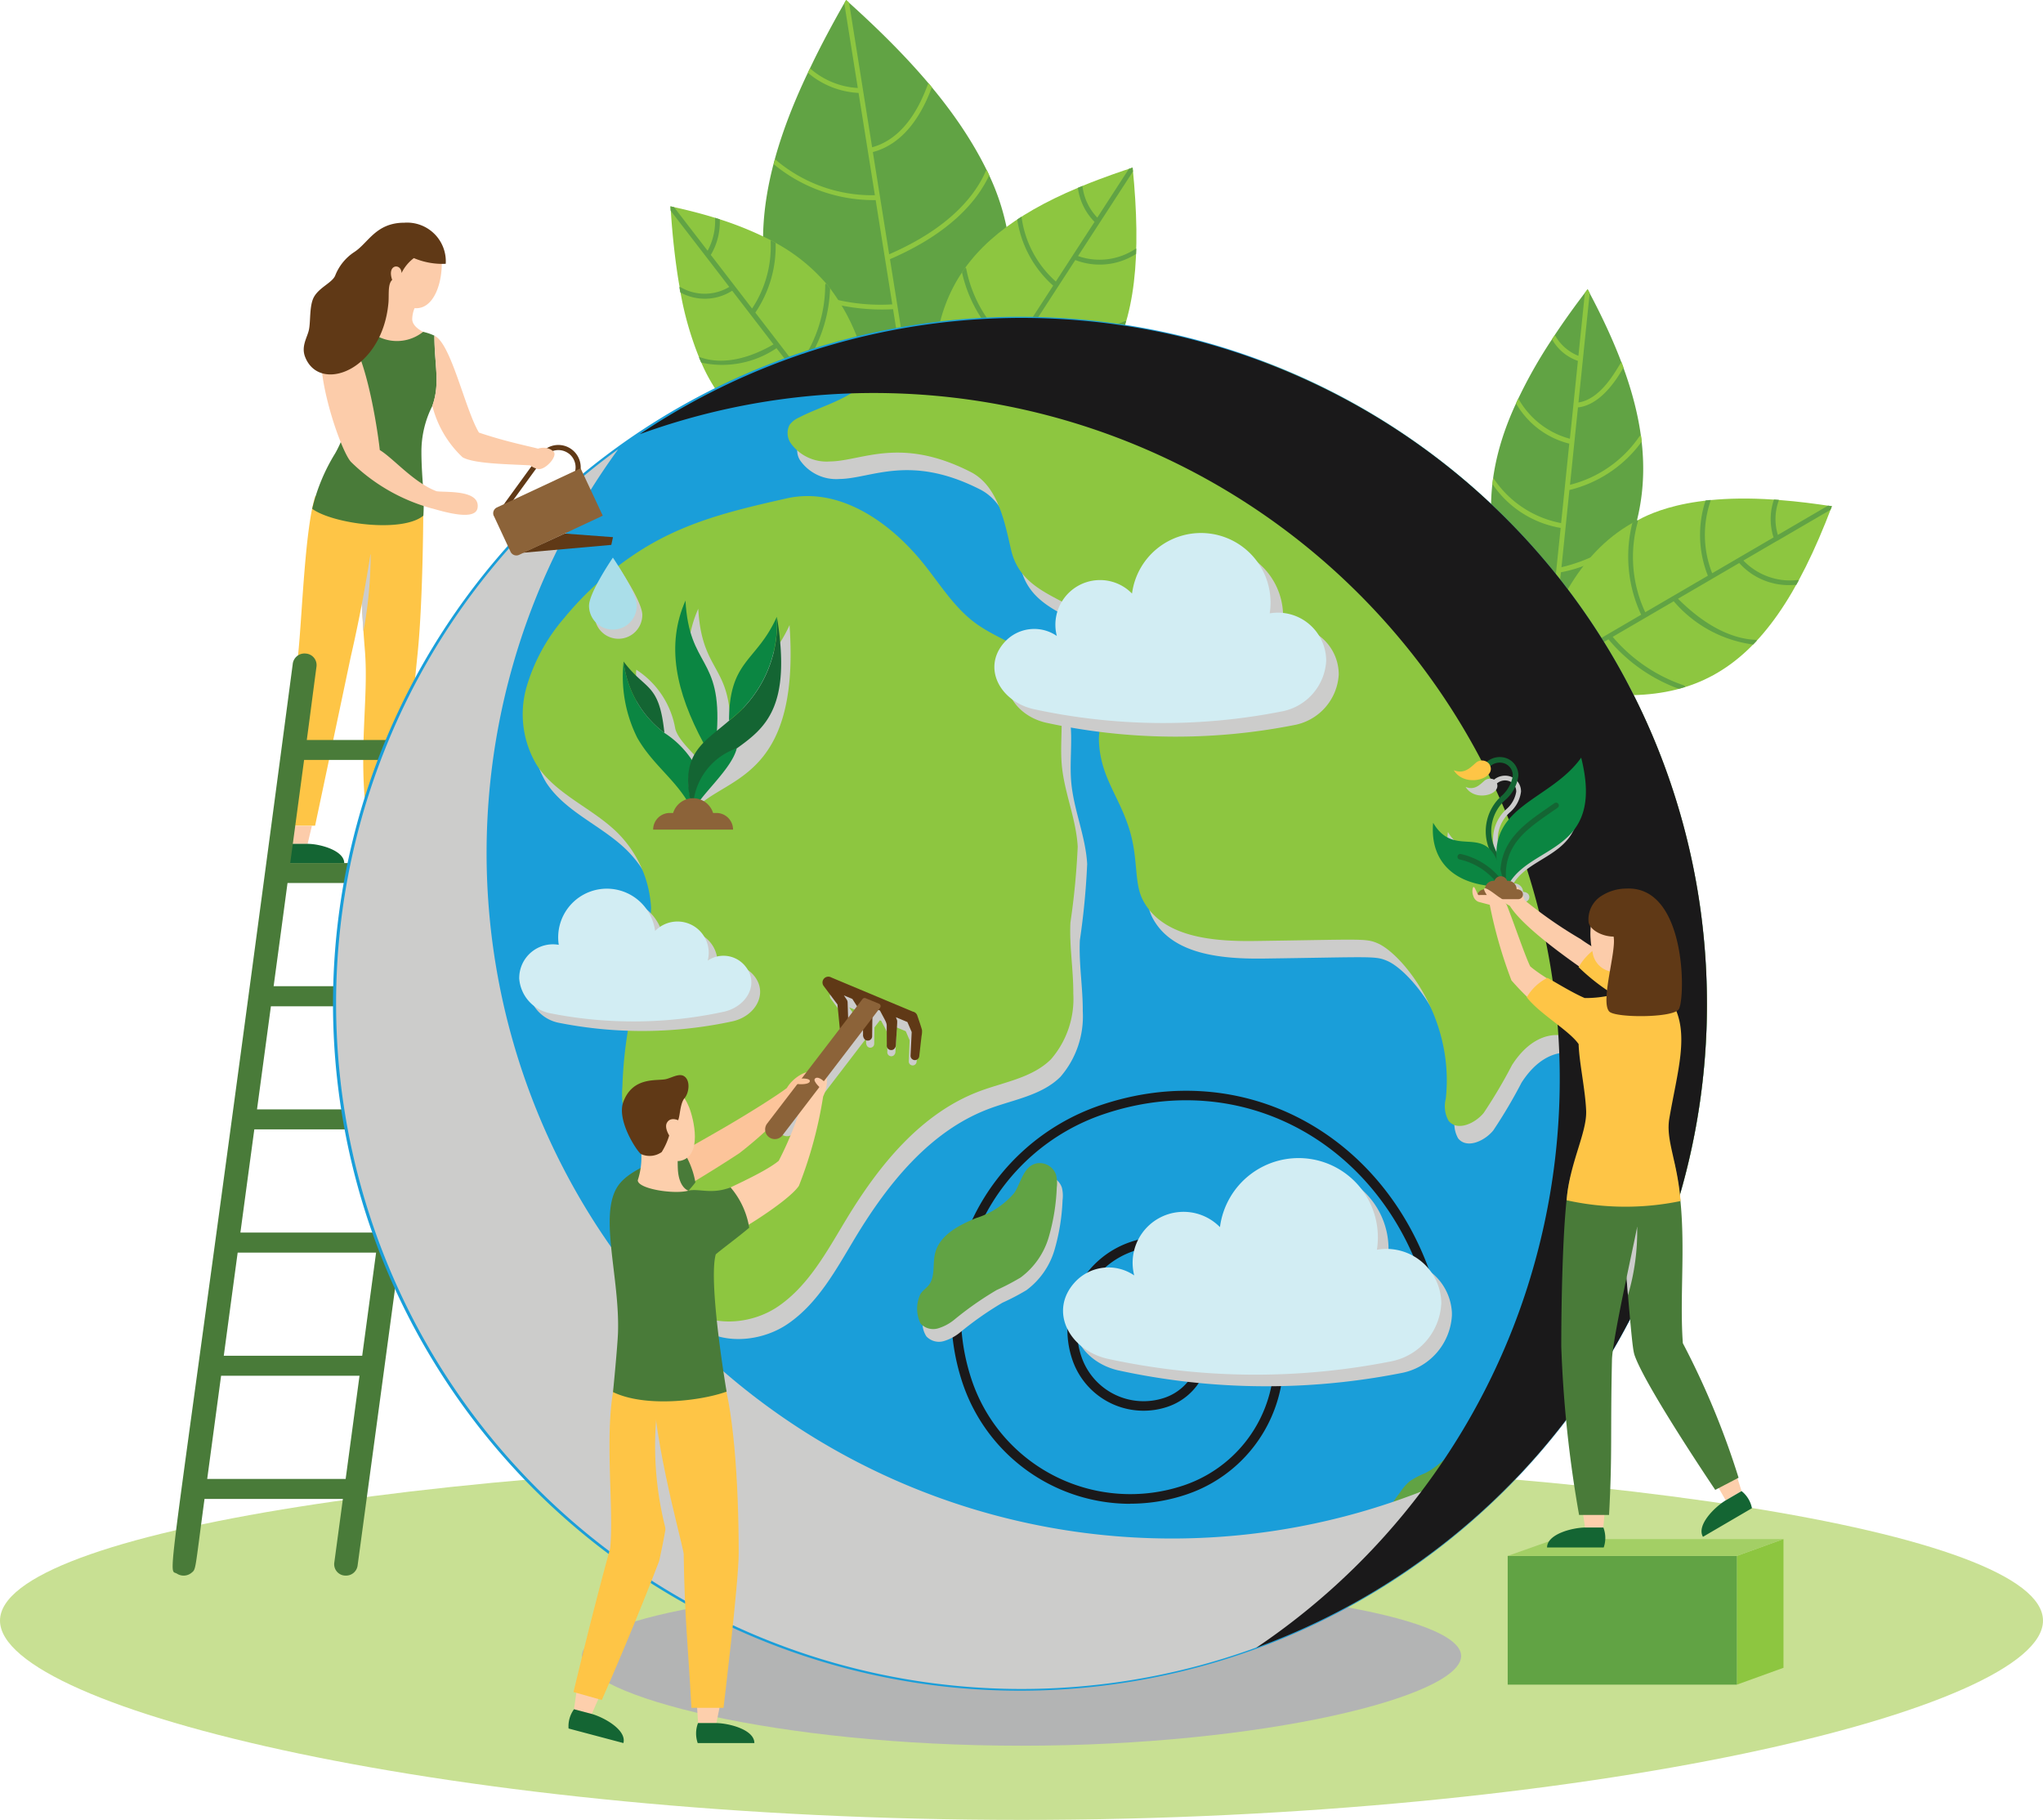
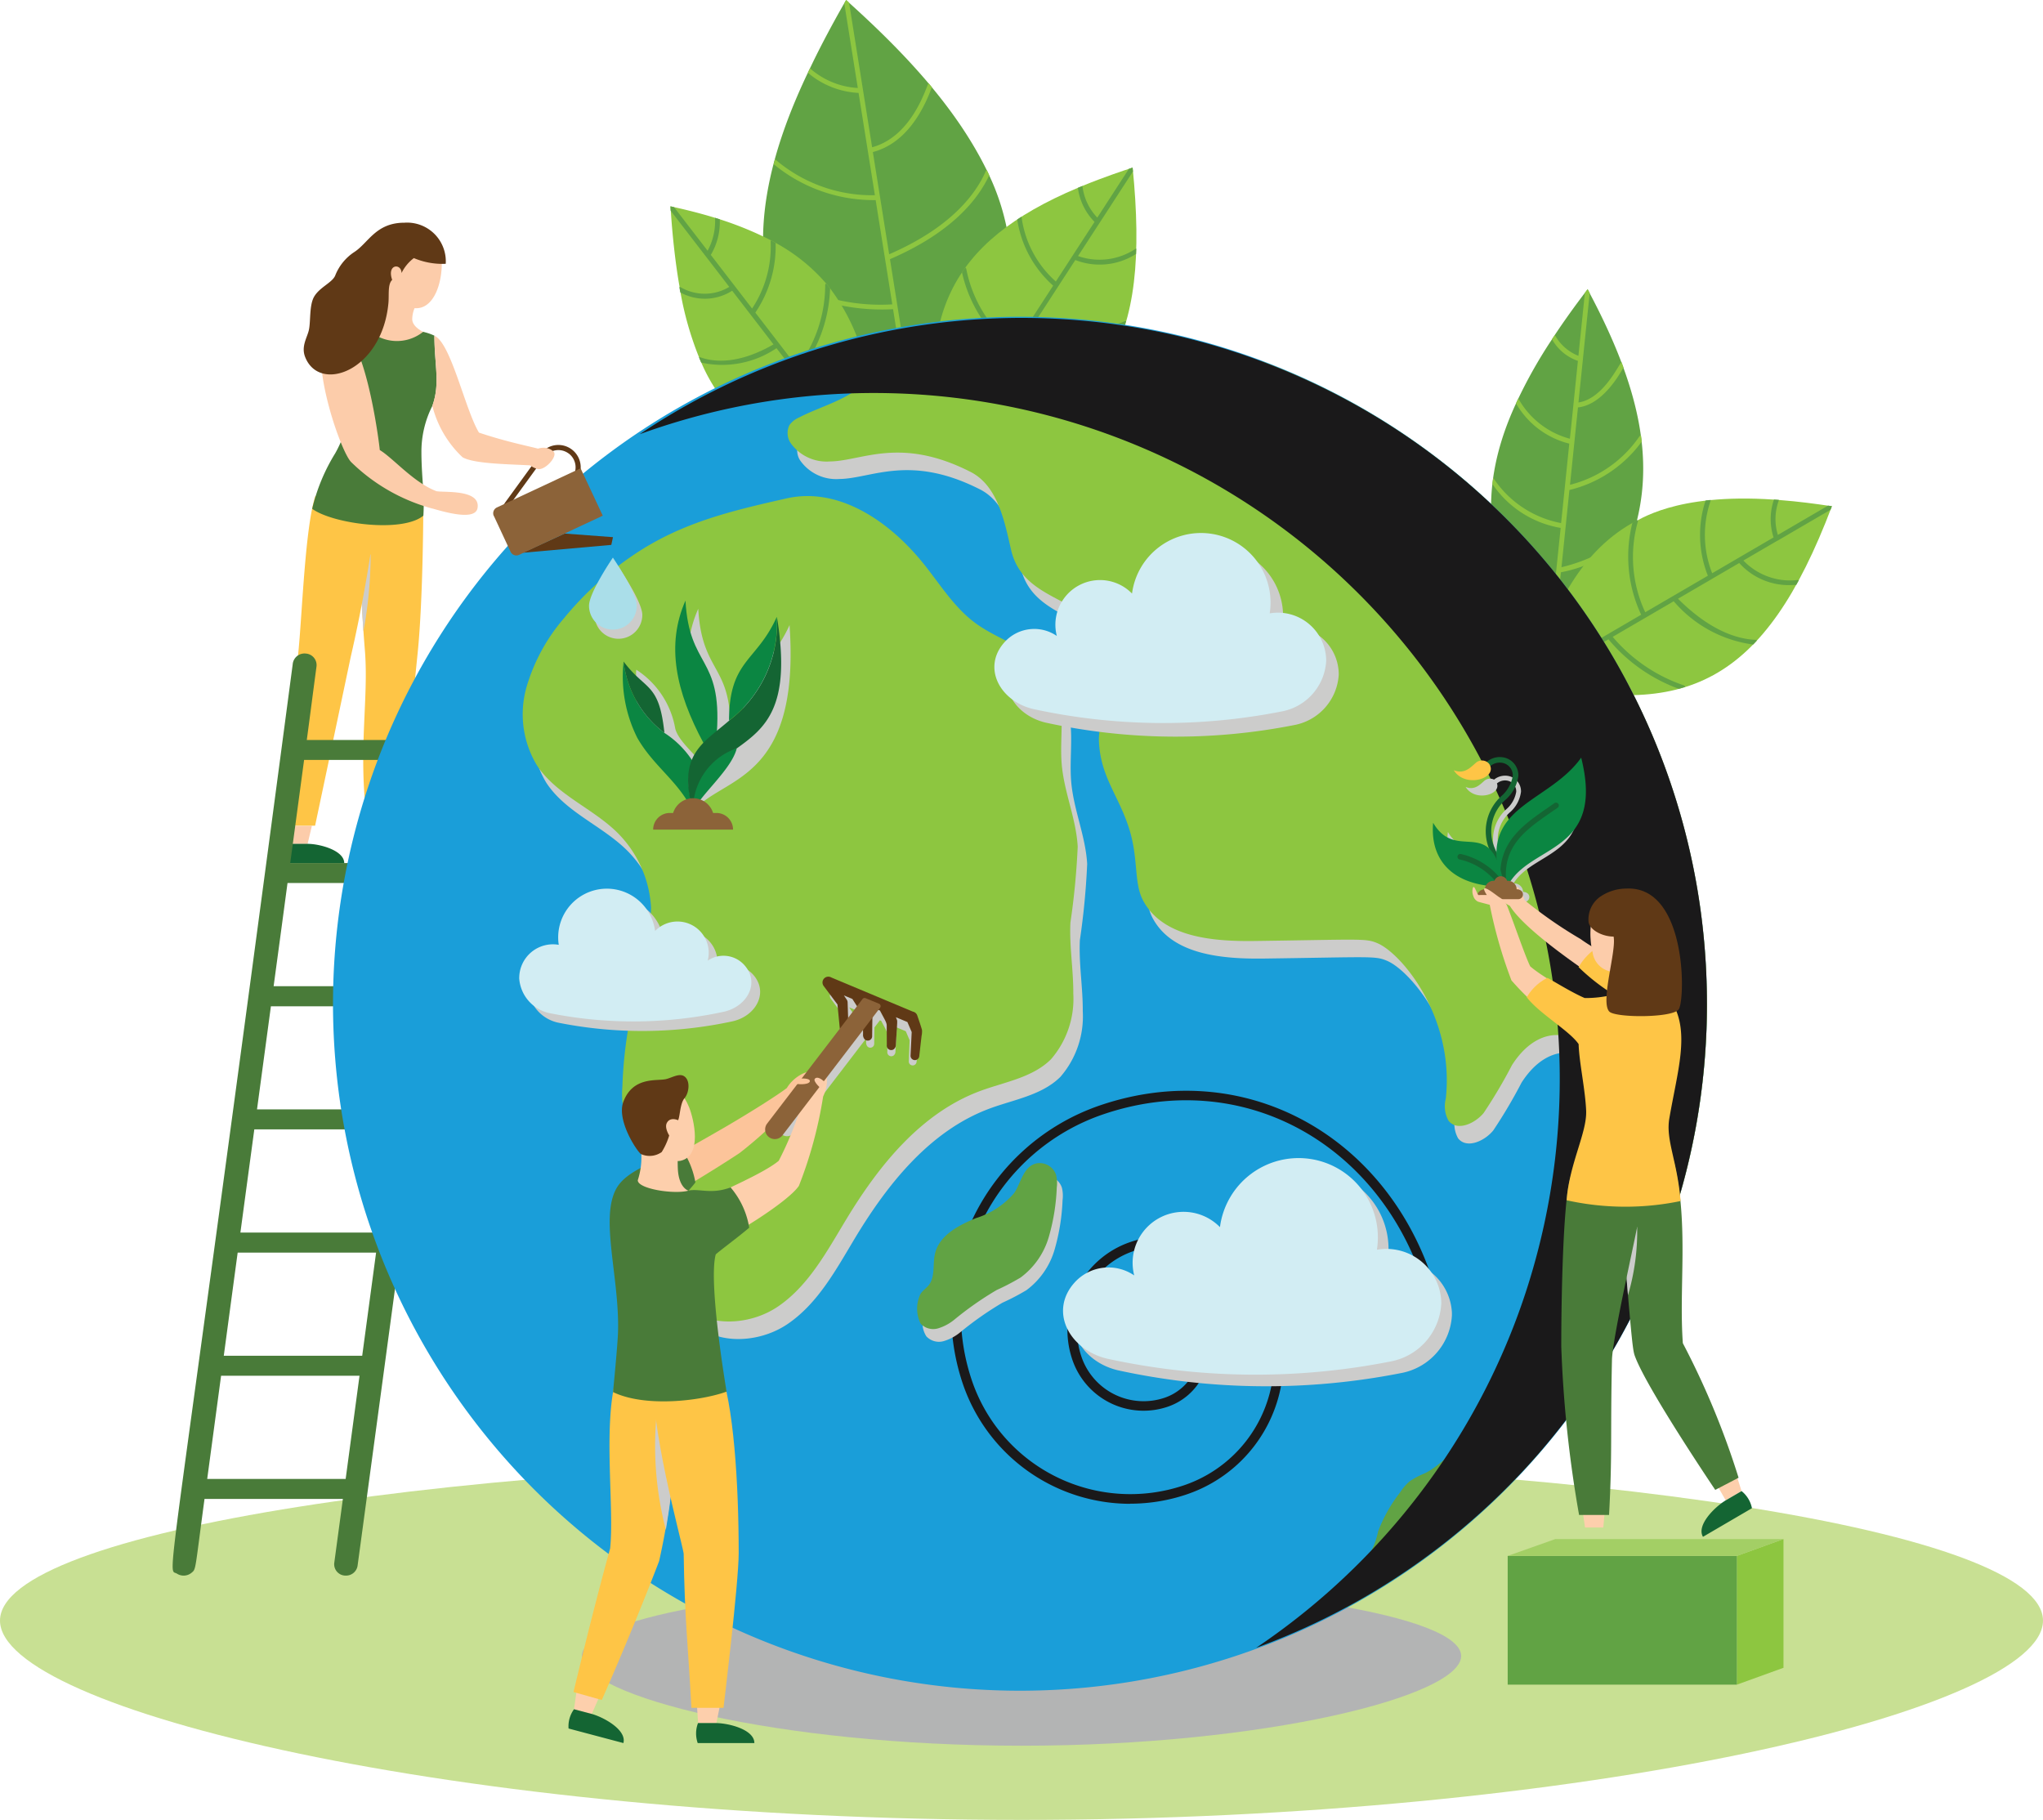
<svg xmlns="http://www.w3.org/2000/svg" id="Group_2295" data-name="Group 2295" width="122.742" height="109.332" viewBox="0 0 122.742 109.332">
  <defs>
    <clipPath id="clip-path">
      <rect id="Rectangle_1773" data-name="Rectangle 1773" width="122.742" height="109.332" fill="none" />
    </clipPath>
    <clipPath id="clip-path-2">
      <rect id="Rectangle_1772" data-name="Rectangle 1772" width="122.742" height="109.331" transform="translate(0 0.001)" fill="none" />
    </clipPath>
    <clipPath id="clip-path-3">
      <rect id="Rectangle_1742" data-name="Rectangle 1742" width="52.827" height="9.746" transform="translate(34.958 95.13)" fill="none" />
    </clipPath>
    <clipPath id="clip-path-5">
      <rect id="Rectangle_1744" data-name="Rectangle 1744" width="0.571" height="4.633" transform="translate(21.703 33.307)" fill="none" />
    </clipPath>
    <clipPath id="clip-path-6">
      <rect id="Rectangle_1743" data-name="Rectangle 1743" width="0.572" height="4.632" transform="translate(21.703 33.308)" fill="none" />
    </clipPath>
    <clipPath id="clip-path-7">
      <rect id="Rectangle_1746" data-name="Rectangle 1746" width="28.854" height="24.815" transform="translate(57.146 65.528)" fill="none" />
    </clipPath>
    <clipPath id="clip-path-8">
      <rect id="Rectangle_1745" data-name="Rectangle 1745" width="28.854" height="24.814" transform="translate(57.146 65.529)" fill="none" />
    </clipPath>
    <clipPath id="clip-path-9">
      <rect id="Rectangle_1748" data-name="Rectangle 1748" width="70.567" height="57.884" transform="translate(31.985 22.723)" fill="none" />
    </clipPath>
    <clipPath id="clip-path-10">
      <rect id="Rectangle_1747" data-name="Rectangle 1747" width="70.567" height="57.883" transform="translate(31.985 22.724)" fill="none" />
    </clipPath>
    <clipPath id="clip-path-11">
      <rect id="Rectangle_1750" data-name="Rectangle 1750" width="22.728" height="12.976" transform="translate(64.502 70.312)" fill="none" />
    </clipPath>
    <clipPath id="clip-path-12">
      <rect id="Rectangle_1749" data-name="Rectangle 1749" width="22.727" height="12.976" transform="translate(64.503 70.312)" fill="none" />
    </clipPath>
    <clipPath id="clip-path-13">
      <rect id="Rectangle_1752" data-name="Rectangle 1752" width="13.949" height="7.964" transform="translate(31.719 53.975)" fill="none" />
    </clipPath>
    <clipPath id="clip-path-14">
      <rect id="Rectangle_1751" data-name="Rectangle 1751" width="13.948" height="7.963" transform="translate(31.719 53.976)" fill="none" />
    </clipPath>
    <clipPath id="clip-path-15">
      <rect id="Rectangle_1754" data-name="Rectangle 1754" width="19.935" height="11.382" transform="translate(60.496 32.878)" fill="none" />
    </clipPath>
    <clipPath id="clip-path-16">
      <rect id="Rectangle_1753" data-name="Rectangle 1753" width="19.935" height="11.381" transform="translate(60.496 32.879)" fill="none" />
    </clipPath>
    <clipPath id="clip-path-17">
      <rect id="Rectangle_1756" data-name="Rectangle 1756" width="74.479" height="74.481" transform="translate(20.191 26.989)" fill="none" />
    </clipPath>
    <clipPath id="clip-path-18">
-       <rect id="Rectangle_1755" data-name="Rectangle 1755" width="74.479" height="74.48" transform="translate(20.191 26.99)" fill="none" />
-     </clipPath>
+       </clipPath>
    <clipPath id="clip-path-19">
      <rect id="Rectangle_1758" data-name="Rectangle 1758" width="64.122" height="79.884" transform="translate(38.43 19.109)" fill="none" />
    </clipPath>
    <clipPath id="clip-path-21">
      <rect id="Rectangle_1760" data-name="Rectangle 1760" width="9.286" height="12.196" transform="translate(38.214 36.57)" fill="none" />
    </clipPath>
    <clipPath id="clip-path-22">
      <rect id="Rectangle_1759" data-name="Rectangle 1759" width="9.285" height="12.196" transform="translate(38.214 36.57)" fill="none" />
    </clipPath>
    <clipPath id="clip-path-23">
      <rect id="Rectangle_1763" data-name="Rectangle 1763" width="2.868" height="4.326" transform="translate(35.722 34.049)" fill="none" />
    </clipPath>
    <clipPath id="clip-path-24">
      <rect id="Rectangle_1762" data-name="Rectangle 1762" width="2.867" height="4.325" transform="translate(35.723 34.05)" fill="none" />
    </clipPath>
    <clipPath id="clip-path-25">
      <rect id="Rectangle_1765" data-name="Rectangle 1765" width="7.885" height="7.577" transform="translate(86.974 46.598)" fill="none" />
    </clipPath>
    <clipPath id="clip-path-26">
      <rect id="Rectangle_1764" data-name="Rectangle 1764" width="7.885" height="7.575" transform="translate(86.974 46.6)" fill="none" />
    </clipPath>
    <clipPath id="clip-path-27">
      <rect id="Rectangle_1767" data-name="Rectangle 1767" width="0.753" height="4.117" transform="translate(97.609 73.695)" fill="none" />
    </clipPath>
    <clipPath id="clip-path-29">
      <rect id="Rectangle_1769" data-name="Rectangle 1769" width="8.453" height="8.749" transform="translate(46.764 59.51)" fill="none" />
    </clipPath>
    <clipPath id="clip-path-31">
      <rect id="Rectangle_1771" data-name="Rectangle 1771" width="1.854" height="9.963" transform="translate(39.359 81.941)" fill="none" />
    </clipPath>
    <clipPath id="clip-path-32">
      <rect id="Rectangle_1770" data-name="Rectangle 1770" width="1.853" height="9.96" transform="translate(39.359 81.943)" fill="none" />
    </clipPath>
  </defs>
  <g id="Group_2294" data-name="Group 2294" clip-path="url(#clip-path)">
    <g id="Group_2293" data-name="Group 2293">
      <g id="Group_2292" data-name="Group 2292" clip-path="url(#clip-path-2)">
        <path id="Path_10372" data-name="Path 10372" d="M122.742,97.36c0,5.345-27.477,11.972-61.371,11.972S0,102.705,0,97.36s27.477-9.678,61.371-9.678,61.371,4.333,61.371,9.678" fill="#c8e093" />
        <path id="Path_10373" data-name="Path 10373" d="M60.741,17.413c-.243,3.645-1.938,7.1-3.9,10.163q-.564.885-1.178,1.768c-.041.057-.081.113-.12.17l-.167-.124c-9.757-7.289-12.111-14.223-6.658-25.4.6-1.259,1.341-2.635,2-3.788.039-.067.077-.134.115-.2l.171.155c3.289,2.972,6.543,6.371,8.424,10.37a13.966,13.966,0,0,1,1.307,6.888" fill="#61a344" />
        <path id="Path_10374" data-name="Path 10374" d="M60.617,17.468a13.708,13.708,0,0,1-6.174,4.212l-.974-6.109c3.715-1.6,5.295-3.6,5.965-5.046,0,0-.015-.033-.037-.078-.034-.073-.086-.18-.107-.225a.148.148,0,0,0-.07.072c-.614,1.4-2.12,3.384-5.8,4.982-.759-4.767-.335-2.1-.979-6.141,1.929-.508,2.99-2.372,3.546-3.9l-.023-.028L55.789,5c-.119.105-.924,3.176-3.392,3.847-.655-4.106-.35-2.2-1.386-8.692L50.84,0c-.039.067-.077.134-.116.2l.812,5.086a4.745,4.745,0,0,1-2.871-1.18q-.041.081-.078.162c-.017.034-.033.07-.049.105a5.086,5.086,0,0,0,3.044,1.209c.342,2.139.644,4.032.981,6.146a8.935,8.935,0,0,1-6-2.163s-.01.036-.024.084l-.057.213a9.428,9.428,0,0,0,6.127,2.159c.682,4.273.45,2.817,1,6.264a11.634,11.634,0,0,1-7.57-2.215.145.145,0,0,0-.105-.031c.011.159.039.353.039.353.018.018.335.251.37.275a12.38,12.38,0,0,0,7.312,1.908l.921,5.775a18.567,18.567,0,0,1-4.787-.207.142.142,0,0,0-.118.033c.079.093.161.188.243.282a18.476,18.476,0,0,0,4.707.176l.759,4.756c.055.04.11.082.166.124.04-.057.079-.114.12-.17l-.779-4.878a.039.039,0,0,0,0-.021s-.394-2.47-.394-2.475a14.09,14.09,0,0,0,6.219-4.153c.022-.242.024-.273.033-.4a.142.142,0,0,0-.125.055" fill="#8dc640" />
        <path id="Path_10375" data-name="Path 10375" d="M93.223,39.951l-.017.019-.165.184c-.042-.064-.086-.128-.127-.191l-.007-.012c-3.462-5.3-4.475-10-1.824-15.719a28.871,28.871,0,0,1,2.157-3.845c.083-.126.192-.289.2-.306q.8-1.2,1.762-2.467l.01-.013c.055-.073.113-.148.169-.223.04.077.082.154.122.23l.013.025c5,9.443,4.093,15.156-2.3,22.318" fill="#61a344" />
        <path id="Path_10376" data-name="Path 10376" d="M93.812,34.08c.056-.546.245-2.38.477-4.642a7.572,7.572,0,0,0,4.346-2.91c0-.035-.008-.071-.012-.106-.011-.088-.022-.175-.034-.263a.141.141,0,0,0-.1.066,7.164,7.164,0,0,1-4.164,2.9c.15-1.466.317-3.089.478-4.648,1.2-.132,2.14-1.341,2.737-2.4-.012-.035-.025-.071-.038-.106-.026-.07-.052-.141-.079-.211-.137.049-1.063,2.188-2.59,2.419.093-.9.183-1.774.265-2.578.2-1.97.362-3.518.412-4-.04-.075-.082-.152-.122-.229-.056.075-.114.15-.169.223l-.389,3.782a2.782,2.782,0,0,1-1.415-1.253c-.059.086-.116.171-.171.256A2.834,2.834,0,0,0,94.8,21.68c-.288,2.788-.4,3.919-.483,4.678a5.045,5.045,0,0,1-3.1-2.421c-.039.082-.1.218-.136.294a5.117,5.117,0,0,0,3.2,2.421c-.093.913-.151,1.474-.491,4.773a6.267,6.267,0,0,1-4.08-2.722c-.017.122-.033.243-.047.364v.01a6.185,6.185,0,0,0,4.1,2.638L93.5,34.257l-.191,1.853a12.188,12.188,0,0,1-2.822-.8c.046.129.109.289.126.33a8.924,8.924,0,0,0,2.666.758l-.367,3.565c.041.063.085.127.127.191l.165-.184.38-3.695.195-1.894a8.643,8.643,0,0,0,4.3-2.2c.006-.015.077-.244.129-.428a9.866,9.866,0,0,1-4.4,2.324" fill="#8dc640" />
        <path id="Path_10377" data-name="Path 10377" d="M56.657,27.62c-1.695-8.483.293-13.05,8.1-16.337.142-.062.224-.094.321-.133,1.248-.512,2.6-.963,2.75-1.007l.221-.074C69.1,20.64,66.692,25.327,56.657,27.62" fill="#8dc640" />
        <path id="Path_10378" data-name="Path 10378" d="M68.2,14.962a3.9,3.9,0,0,1-3.432.42l3.3-5.082c0-.01-.023-.222-.024-.231l-.219.072-1.9,2.932a3.293,3.293,0,0,1-.892-1.9c-.093.036-.184.074-.274.113a3.586,3.586,0,0,0,1,2.044l-1.325,2.04-1,1.542a6.282,6.282,0,0,1-2.061-3.893c-.1.063-.135.083-.258.167a6.629,6.629,0,0,0,2.158,3.974l-1.319,2.032s-.969,1.495-1.052,1.622a7.823,7.823,0,0,1-2.845-4.641.145.145,0,0,0-.06-.1c-.08.109-.2.289-.2.292a8.252,8.252,0,0,0,2.947,4.693l-2.181,3.362A12.935,12.935,0,0,1,56.215,22.1a.137.137,0,0,0-.109-.054c0,.111-.008.313-.008.373A13.083,13.083,0,0,0,58.4,24.663l-1.786,2.753c.013.067.027.136.04.2.068-.016.137-.03.2-.047,0,0,1.856-2.862,1.86-2.866l0-.005.937-1.443a9.783,9.783,0,0,0,5.1.753s.118-.1.3-.277a.14.14,0,0,0-.129-.044,9.7,9.7,0,0,1-5.112-.68l2.311-3.561a7.914,7.914,0,0,0,5.43.175c.026-.077.075-.244.1-.322a.137.137,0,0,0-.1.007c-.961.431-2.646.755-5.265-.112l2.318-3.572a4.043,4.043,0,0,0,3.652-.369c0-.064.009-.249.011-.312a.136.136,0,0,0-.073.017" fill="#61a344" />
        <path id="Path_10379" data-name="Path 10379" d="M110.061,30.41c-4.073,10.762-8.881,12.776-18.07,10.544.019-.067.036-.135.056-.2l.012-.045c1.054-3.714,2.67-7.41,6.017-9.294.352-.117,2.51-1.81,8.5-1.4.049,0,.31.023.347.026,1.114.086,2.1.216,3.139.373" fill="#8dc640" />
        <path id="Path_10380" data-name="Path 10380" d="M106.794,32.483l.017-.011,3.167-1.847c.028-.072.055-.144.082-.216l-.228-.035-3.019,1.762a3.251,3.251,0,0,1,.053-2.062.156.156,0,0,0,.008-.042c-.1-.009-.2-.016-.295-.022a3.589,3.589,0,0,0-.025,2.277L104.473,33.5l-.02.012-1.586.926a6.277,6.277,0,0,1-.1-4.338.151.151,0,0,0,.009-.066l-.069.007c-.079.007-.158.016-.237.026a6.627,6.627,0,0,0,.138,4.52l-2.089,1.219-.019.01-1.655.966a7.834,7.834,0,0,1-.45-5.425.149.149,0,0,0-.01-.114c-.1.053-.205.108-.305.165l-.006,0A8.248,8.248,0,0,0,98.6,36.93l-1.991,1.162-.01.006-1.463.853a13.032,13.032,0,0,1-1.052-3.124.147.147,0,0,0-.073-.1c-.049.09-.1.181-.145.274-.01.018-.02.036-.03.056a13,13,0,0,0,1.049,3.04l-2.835,1.654c-.019.066-.037.134-.056.2.068.016.135.034.2.049l2.953-1.722,1.489-.87a9.954,9.954,0,0,0,4.219,2.972l.01,0c.129-.034.256-.072.382-.112a.147.147,0,0,0-.1-.1,9.681,9.681,0,0,1-4.257-2.909l3.666-2.138a7.607,7.607,0,0,0,4.771,2.6l.054-.055c.059-.062.118-.124.176-.188a.143.143,0,0,0-.092-.039c-1.051-.046-2.7-.517-4.651-2.47l2.039-1.189.023-.014,1.616-.943a4,4,0,0,0,3.3,1.316h.125l.042-.076.109-.2a.138.138,0,0,0-.074-.018,3.888,3.888,0,0,1-3.252-1.171l2.043-1.192,0,0" fill="#61a344" />
        <path id="Path_10381" data-name="Path 10381" d="M52.506,28.043v.074c0,.054,0,.108,0,.162l-.2-.023a14.2,14.2,0,0,1-7.2-2.531l-.116-.093-.048-.04-.055-.046-.04-.034a10.306,10.306,0,0,1-2.713-3.729c-.017-.037-.04-.09-.064-.146-.018-.041-.037-.083-.053-.126l-.017-.039a19.6,19.6,0,0,1-1.119-3.914c-.012-.069-.026-.139-.038-.208v-.006l-.012-.064,0-.013,0-.023-.036-.2c-.238-1.4-.409-3.043-.493-4.389-.006-.087-.01-.173-.015-.258l.219.048c.494.11,1.41.321,2.441.637l.024.007a20.56,20.56,0,0,1,3.357,1.353l.1.05.068.038c.066.036.13.072.187.107a10.808,10.808,0,0,1,2.956,2.4c.083.1.164.2.242.3a12.191,12.191,0,0,1,2.325,5.74,29.846,29.846,0,0,1,.316,4.977" fill="#8dc640" />
        <path id="Path_10382" data-name="Path 10382" d="M52.507,28.044c0,.024,0,.048,0,.073,0,.054,0,.108,0,.162-.067-.008-.134-.014-.2-.023l-3-3.89a7.262,7.262,0,0,1-4.166,1.391c-.008,0-.078-.06-.157-.125l-.048-.04-.055-.046-.04-.034a.143.143,0,0,1,.118-.052,7.108,7.108,0,0,0,4.17-1.324c-.955-1.243-2.256-2.931-2.478-3.219a5.817,5.817,0,0,1-4.523.866c-.017-.036-.04-.09-.064-.146-.018-.041-.037-.086-.053-.126l-.017-.039a.14.14,0,0,1,.1,0c.866.3,2.319.4,4.377-.782-1.949-2.533-.532-.693-2.483-3.225a3.041,3.041,0,0,1-3.116.1c-.017-.089-.029-.151-.038-.209v-.006l-.012-.064,0-.013-.005-.023a.126.126,0,0,1,.083.01,2.869,2.869,0,0,0,2.914-.023C43,16.17,41,13.58,40.29,12.653c-.006-.087-.01-.173-.015-.258l.219.048,2.019,2.62a3.736,3.736,0,0,0,.446-1.975c.087.025.225.068.285.088a3.878,3.878,0,0,1-.539,2.138l2.48,3.221A6.731,6.731,0,0,0,46.3,14.518a.129.129,0,0,1,.017-.078l.1.051c.063.033.134.074.181.1a7.091,7.091,0,0,1-1.218,4.189l1.431,1.859,1.1,1.43a8.22,8.22,0,0,0,1.666-4.925.147.147,0,0,1,.051-.114c.138.158.162.2.242.292a8.655,8.655,0,0,1-1.774,4.986c1.652,2.146,1.13,1.47,2.333,3.029a12.235,12.235,0,0,0,1.6-2.558.144.144,0,0,1,.1-.081s.048.279.064.367l0,.026A12.124,12.124,0,0,1,50.6,25.574l1.9,2.469Z" fill="#61a344" />
        <g id="Group_2221" data-name="Group 2221" style="mix-blend-mode: color-burn;isolation: isolate">
          <g id="Group_2220" data-name="Group 2220">
            <g id="Group_2219" data-name="Group 2219" clip-path="url(#clip-path-3)">
              <g id="Group_2218" data-name="Group 2218">
                <g id="Group_2217" data-name="Group 2217" clip-path="url(#clip-path-3)">
                  <path id="Path_10383" data-name="Path 10383" d="M87.785,99.487c0,2.406-11.826,5.389-26.414,5.389s-26.413-2.983-26.413-5.389S46.784,95.13,61.371,95.13s26.414,1.951,26.414,4.357" fill="#b3b4b4" />
                </g>
              </g>
            </g>
          </g>
        </g>
        <path id="Path_10384" data-name="Path 10384" d="M24.766,19.183a1.809,1.809,0,0,1,.141-.67c1.175.1,1.71-1.583,1.627-2.972-.093-1.579-3.172-2.281-3.412,1.567-.072,1.155-.431,2.165-1.383,2.237-.135,1.08.333,1.74,1.892,2.28l2.263-1.487c-.7-.244-1.113-.574-1.128-.955" fill="#fcccaa" />
        <path id="Path_10385" data-name="Path 10385" d="M23.706,49.61,23.537,50.7H22.482l-.169-1.085Z" fill="#fcccaa" />
-         <path id="Path_10386" data-name="Path 10386" d="M22.482,51.852a1.685,1.685,0,0,1,0-1.157h1.055c.749,0,2.2.328,2.2,1.157Z" fill="#146533" />
        <path id="Path_10387" data-name="Path 10387" d="M25.433,30.272s0,5.61-.341,8.963c-.144,1.415-.749,7.5-1.139,10.375H22.1c-.645-4.319.072-7.529-.179-10.558q-.047-.576-.084-1.112-.026-.37-.046-.72c-.038-.629-.065-1.21-.084-1.747a37.82,37.82,0,0,1,.071-4.73c.031-.318.054-.471.054-.471Z" fill="#fec546" />
        <g id="Group_2226" data-name="Group 2226" style="mix-blend-mode: color-burn;isolation: isolate">
          <g id="Group_2225" data-name="Group 2225">
            <g id="Group_2224" data-name="Group 2224" clip-path="url(#clip-path-5)">
              <g id="Group_2223" data-name="Group 2223">
                <g id="Group_2222" data-name="Group 2222" clip-path="url(#clip-path-6)">
                  <path id="Path_10388" data-name="Path 10388" d="M21.833,37.939c-.017-.246-.032-.487-.046-.719-.038-.63-.065-1.21-.084-1.747l.426-2.113.14-.052a25.7,25.7,0,0,1-.436,4.631" fill="#cccccb" />
                </g>
              </g>
            </g>
          </g>
        </g>
        <path id="Path_10389" data-name="Path 10389" d="M18.739,49.61,18.48,50.7H17.425l-.08-1.085Z" fill="#fcccaa" />
        <path id="Path_10390" data-name="Path 10390" d="M17.426,51.852a1.685,1.685,0,0,1,0-1.157h1.055c.749,0,2.2.4,2.2,1.157Z" fill="#146533" />
        <path id="Path_10391" data-name="Path 10391" d="M18.942,29.805c-.6,1.889-.772,6.753-1,9.2-.323,3.44-1.178,6.537-.862,10.6h1.851s1.649-7.794,2.14-10.138a86.719,86.719,0,0,0,1.6-9.2Z" fill="#fec546" />
        <path id="Path_10392" data-name="Path 10392" d="M26.1,20.166a3.347,3.347,0,0,0-.68-.231,2.512,2.512,0,0,1-3.678-.59s-1.306.3-1.735.384a22.037,22.037,0,0,1,.542,6.641,6.66,6.66,0,0,1-.413.868,11.257,11.257,0,0,0-1.38,3.328c1.227.905,5.4,1.467,6.68.413.014-.211.02-.421.02-.629,0-.477-.029-.95-.062-1.417-.051-.731-.075-1.287-.075-1.732a6.088,6.088,0,0,1,.659-2.822c.481-1.348.124-2.433.122-4.213" fill="#497b39" />
        <path id="Path_10393" data-name="Path 10393" d="M28.136,39.376a.7.7,0,0,0-.8.532l-.6,4.546H18.432c.232-1.725.337-2.577.583-4.412a.694.694,0,0,0-.647-.779.709.709,0,0,0-.783.645C9.952,97.569,9.992,94.124,10.634,94.541a.747.747,0,0,0,.874-.055c.279-.232.191-.076.779-4.435H20.6l-.519,3.85a.684.684,0,0,0,.7.755.7.7,0,0,0,.7-.579s1.531-11.259,7.287-54.035a.639.639,0,0,0-.635-.666M20.767,88.848H12.449l.834-6.2H21.6Zm.994-7.4H13.445c.642-4.781.834-6.194.834-6.194h8.316Zm1-7.4H14.443q.384-2.853.836-6.2H23.59Zm1-7.4H15.441q.393-2.91.835-6.195h8.31Zm1-7.4H16.439q.4-2.945.835-6.2h8.307Zm1-7.4H17.437q.4-2.97.833-6.195h8.308Z" fill="#497b39" />
        <path id="Path_10394" data-name="Path 10394" d="M102.552,60.289a41.107,41.107,0,0,1-1.909,12.427q-.172.546-.36,1.085c-.256.741-.536,1.473-.834,2.193a41.271,41.271,0,1,1,3.1-15.705" fill="#1a9ed9" />
        <g id="Group_2231" data-name="Group 2231" style="mix-blend-mode: color-dodge;isolation: isolate">
          <g id="Group_2230" data-name="Group 2230">
            <g id="Group_2229" data-name="Group 2229" clip-path="url(#clip-path-7)">
              <g id="Group_2228" data-name="Group 2228">
                <g id="Group_2227" data-name="Group 2227" clip-path="url(#clip-path-8)">
                  <path id="Path_10395" data-name="Path 10395" d="M67.907,90.343a10.633,10.633,0,0,1-10.056-7.194A13.211,13.211,0,0,1,66.09,66.406c8.572-2.918,16.977,1.682,19.9,10.254a.287.287,0,0,1-.543.185c-2.816-8.273-10.9-12.712-19.167-9.9a12.623,12.623,0,0,0-7.881,16.015,10.051,10.051,0,0,0,12.74,6.269,7.975,7.975,0,0,0,4.979-10.119,6.323,6.323,0,0,0-8.023-3.947,5,5,0,0,0-3.122,6.345,3.944,3.944,0,0,0,5,2.462,3.1,3.1,0,0,0,1.933-3.93,2.423,2.423,0,0,0-3.071-1.511,1.881,1.881,0,0,0-1.173,2.384,1.447,1.447,0,0,0,1.835.9,1.1,1.1,0,0,0,.686-1.395.823.823,0,0,0-1.043-.514.6.6,0,0,0-.375.762.287.287,0,1,1-.543.185,1.174,1.174,0,0,1,.733-1.49,1.4,1.4,0,0,1,1.771.872,1.674,1.674,0,0,1-1.045,2.122,2.018,2.018,0,0,1-2.562-1.26,2.455,2.455,0,0,1,1.531-3.112,2.994,2.994,0,0,1,3.8,1.869,3.67,3.67,0,0,1-2.292,4.658,4.517,4.517,0,0,1-5.731-2.82,5.574,5.574,0,0,1,3.481-7.073,6.9,6.9,0,0,1,8.75,4.305,8.55,8.55,0,0,1-5.338,10.847,10.55,10.55,0,0,1-3.411.567" fill="#1a191a" />
                </g>
              </g>
            </g>
          </g>
        </g>
        <g id="Group_2236" data-name="Group 2236" style="mix-blend-mode: color-burn;isolation: isolate">
          <g id="Group_2235" data-name="Group 2235">
            <g id="Group_2234" data-name="Group 2234" clip-path="url(#clip-path-9)">
              <g id="Group_2233" data-name="Group 2233">
                <g id="Group_2232" data-name="Group 2232" clip-path="url(#clip-path-10)">
                  <path id="Path_10396" data-name="Path 10396" d="M65.318,51.921c-.091-1.683-.819-3.277-.961-4.957-.15-1.785.336-3.736-.581-5.274-.968-1.622-3.076-2.081-4.6-3.2-1.42-1.04-2.3-2.638-3.453-3.972-1.969-2.283-4.867-4.207-7.908-3.518-3.3.747-6.271,1.439-9.137,3.364a19.551,19.551,0,0,0-4.157,3.752A11.094,11.094,0,0,0,32.2,42.341a5.944,5.944,0,0,0,.62,4.681c1.17,1.789,3.376,2.586,4.885,4.1a6.888,6.888,0,0,1,1.98,4.481,18.447,18.447,0,0,1-.962,5.272,26.264,26.264,0,0,0-.761,5.453,5.314,5.314,0,0,0,.229,2.061c.4,1.06,1.369,1.8,1.9,2.805.872,1.653.407,3.657.532,5.522a4.616,4.616,0,0,0,.673,2.27c1.245,1.857,4.151,1.819,6.005.568s2.948-3.317,4.1-5.23c1.962-3.243,4.493-6.4,8.046-7.723,1.474-.548,3.149-.8,4.263-1.909a5.546,5.546,0,0,0,1.342-3.943c.01-1.425-.243-2.845-.174-4.268a44.532,44.532,0,0,0,.438-4.56" fill="#cccccb" />
                  <path id="Path_10397" data-name="Path 10397" d="M102.552,60.289a41.107,41.107,0,0,1-1.909,12.427q-.172.546-.36,1.085c-1.216-.614-2.333-3.483-2.667-4.872a22.477,22.477,0,0,0-.84-3.557c-1.045-2.48-3.61-3.062-5.36-.336a30.332,30.332,0,0,1-1.7,2.874c-.524.646-1.6,1.128-2.114.476a1.788,1.788,0,0,1-.168-1.319c.545-4.92-2.671-8.746-4.106-9.347-.71-.3-.9-.222-7.356-.134-2.508.035-5.521-.209-6.713-2.415-.583-1.076-.273-2.48-.838-4.3-.632-2.029-1.722-3.111-1.826-5.272-.062-1.326,1.107-4.438.791-5.436-1.062-3.358-5.282-2.707-6.065-6.065-.389-1.668-.781-3.849-2.435-4.693-4.235-2.156-6.531-.65-8.451-.629a2.643,2.643,0,0,1-2.357-1.109,1.075,1.075,0,0,1-.068-1.083,1.39,1.39,0,0,1,.566-.448c1.269-.656,2.725-1,3.8-1.944.678-.589,1.612-2.121,5.3-1.008,1.481.449,3.006,1.074,4.526.775a17.007,17.007,0,0,0,1.9-.63c2.454-.794,5.061-.227,7.577-.268,1.144-.019,2.251-.38,3.374-.337.459.017.917.031,1.375.054A41.317,41.317,0,0,1,97.9,41.266a40.988,40.988,0,0,1,4.648,19.023" fill="#cccccb" />
                  <path id="Path_10398" data-name="Path 10398" d="M62.659,70.65c-.845.149-.977,1.214-1.393,1.8a4.968,4.968,0,0,1-2.3,1.5c-1.041.429-2.2,1.032-2.453,2.144-.144.63.024,1.368-.372,1.874-.147.189-.359.32-.491.52a1.515,1.515,0,0,0-.195.678,1.5,1.5,0,0,0,.2,1.117,1.04,1.04,0,0,0,1.041.287,2.806,2.806,0,0,0,1-.536,19.928,19.928,0,0,1,2.53-1.772,14.151,14.151,0,0,0,1.44-.752,4.646,4.646,0,0,0,1.69-2.427,12.4,12.4,0,0,0,.482-2.979,2.062,2.062,0,0,0-.04-.752,1.043,1.043,0,0,0-1.135-.706" fill="#cccccb" />
                </g>
              </g>
            </g>
          </g>
        </g>
        <path id="Path_10399" data-name="Path 10399" d="M33.953,37.063a11.08,11.08,0,0,0-2.323,4.224,5.942,5.942,0,0,0,.621,4.68c1.169,1.789,3.376,2.586,4.884,4.1a6.886,6.886,0,0,1,1.981,4.481,18.482,18.482,0,0,1-.962,5.272,26.275,26.275,0,0,0-.762,5.453,5.315,5.315,0,0,0,.23,2.061c.4,1.06,1.369,1.8,1.9,2.806.871,1.653.407,3.657.532,5.521a4.592,4.592,0,0,0,.673,2.27c1.245,1.858,4.151,1.819,6,.569s2.948-3.318,4.106-5.23c1.962-3.244,4.492-6.4,8.045-7.724,1.474-.548,3.15-.8,4.264-1.909a5.541,5.541,0,0,0,1.341-3.943c.01-1.424-.243-2.845-.173-4.268a44.788,44.788,0,0,0,.438-4.56c-.092-1.683-.82-3.277-.961-4.957-.15-1.785.336-3.736-.582-5.274-.968-1.622-3.075-2.08-4.6-3.2-1.419-1.041-2.3-2.639-3.453-3.972-1.968-2.284-4.866-4.208-7.907-3.519-3.3.747-6.272,1.439-9.137,3.365a19.5,19.5,0,0,0-4.157,3.751" fill="#8dc640" />
        <path id="Path_10400" data-name="Path 10400" d="M102.552,60.289a41.119,41.119,0,0,1-1.909,12.428c-1.532.961-3.179-3.1-3.6-4.843a22.393,22.393,0,0,0-.84-3.557c-1.045-2.48-3.609-3.063-5.36-.336a30.333,30.333,0,0,1-1.7,2.874c-.524.646-1.6,1.128-2.115.476a1.793,1.793,0,0,1-.167-1.319c.545-4.92-2.671-8.746-4.106-9.348-.71-.3-.9-.221-7.356-.133-2.508.035-5.522-.209-6.714-2.415-.581-1.076-.271-2.481-.837-4.3-.631-2.029-1.722-3.11-1.825-5.271-.063-1.326,1.1-4.438.79-5.435-1.062-3.358-5.282-2.708-6.065-6.066-.389-1.667-.781-3.849-2.435-4.693-4.235-2.156-6.531-.65-8.452-.629A2.647,2.647,0,0,1,47.5,26.615a1.077,1.077,0,0,1-.067-1.083A1.376,1.376,0,0,1,48,25.084c1.269-.656,2.725-1,3.8-1.944.677-.589,1.611-2.121,5.294-1.008,1.481.449,3.006,1.074,4.526.775a16.939,16.939,0,0,0,1.9-.63c2.453-.794,5.061-.227,7.577-.268,1.144-.02,2.251-.38,3.374-.338.46.018.917.032,1.375.055a41.194,41.194,0,0,1,26.7,38.563" fill="#8dc640" />
        <path id="Path_10401" data-name="Path 10401" d="M58.624,73.185c-1.041.429-2.2,1.032-2.453,2.144-.144.63.025,1.369-.371,1.875-.148.188-.359.319-.491.519a2.031,2.031,0,0,0,0,1.795,1.041,1.041,0,0,0,1.04.288,2.816,2.816,0,0,0,1-.537A19.867,19.867,0,0,1,59.879,77.5a14.031,14.031,0,0,0,1.439-.752,4.638,4.638,0,0,0,1.69-2.426,12.366,12.366,0,0,0,.482-2.98,2.04,2.04,0,0,0-.039-.752,1.043,1.043,0,0,0-1.136-.706c-.845.149-.977,1.214-1.392,1.8a4.968,4.968,0,0,1-2.3,1.5" fill="#61a344" />
        <path id="Path_10402" data-name="Path 10402" d="M92.6,87.13a41.338,41.338,0,0,1-11.733,9.441c-.212-1.572.145-1.508,1.4-3.185a4.463,4.463,0,0,0,.527-1.38,8.925,8.925,0,0,1,1.313-2.334A3.128,3.128,0,0,1,84.68,89a4.851,4.851,0,0,1,.929-.493c.917-.447,1.565-1.332,2.477-1.791a4.2,4.2,0,0,1,4.516.416" fill="#61a344" />
        <g id="Group_2241" data-name="Group 2241" style="mix-blend-mode: color-burn;isolation: isolate">
          <g id="Group_2240" data-name="Group 2240">
            <g id="Group_2239" data-name="Group 2239" clip-path="url(#clip-path-11)">
              <g id="Group_2238" data-name="Group 2238">
                <g id="Group_2237" data-name="Group 2237" clip-path="url(#clip-path-12)">
                  <path id="Path_10403" data-name="Path 10403" d="M87.23,79.022a3.737,3.737,0,0,1-3.066,3.47,41.85,41.85,0,0,1-17-.17c-2.277-.536-3.517-2.839-1.97-4.569a2.74,2.74,0,0,1,3.589-.435,3.06,3.06,0,0,1,5.151-2.9,4.764,4.764,0,1,1,9.43,1.357,3.3,3.3,0,0,1,3.87,3.251" fill="#cccccb" />
                </g>
              </g>
            </g>
          </g>
        </g>
        <g id="Group_2246" data-name="Group 2246" style="mix-blend-mode: color-burn;isolation: isolate">
          <g id="Group_2245" data-name="Group 2245">
            <g id="Group_2244" data-name="Group 2244" clip-path="url(#clip-path-13)">
              <g id="Group_2243" data-name="Group 2243">
                <g id="Group_2242" data-name="Group 2242" clip-path="url(#clip-path-14)">
                  <path id="Path_10404" data-name="Path 10404" d="M31.719,59.321a2.3,2.3,0,0,0,1.882,2.13,25.683,25.683,0,0,0,10.435-.1c1.4-.329,2.159-1.742,1.21-2.8a1.683,1.683,0,0,0-2.2-.267,1.877,1.877,0,0,0-3.161-1.782,2.924,2.924,0,1,0-5.788.833,2.026,2.026,0,0,0-2.375,1.995" fill="#cccccb" />
                </g>
              </g>
            </g>
          </g>
        </g>
        <g id="Group_2251" data-name="Group 2251" style="mix-blend-mode: color-burn;isolation: isolate">
          <g id="Group_2250" data-name="Group 2250">
            <g id="Group_2249" data-name="Group 2249" clip-path="url(#clip-path-15)">
              <g id="Group_2248" data-name="Group 2248">
                <g id="Group_2247" data-name="Group 2247" clip-path="url(#clip-path-16)">
                  <path id="Path_10405" data-name="Path 10405" d="M80.431,40.518a3.279,3.279,0,0,1-2.69,3.044,36.7,36.7,0,0,1-14.914-.149c-2-.471-3.085-2.491-1.728-4.008a2.4,2.4,0,0,1,3.148-.382,2.683,2.683,0,0,1,4.518-2.547,4.179,4.179,0,1,1,8.272,1.191,2.9,2.9,0,0,1,3.394,2.851" fill="#cccccb" />
                </g>
              </g>
            </g>
          </g>
        </g>
        <path id="Path_10406" data-name="Path 10406" d="M86.59,78.326a3.737,3.737,0,0,1-3.066,3.47,41.85,41.85,0,0,1-17-.17c-2.277-.536-3.517-2.839-1.97-4.569a2.74,2.74,0,0,1,3.589-.435,3.06,3.06,0,0,1,5.151-2.9,4.764,4.764,0,1,1,9.43,1.357,3.3,3.3,0,0,1,3.87,3.251" fill="#d2edf3" />
        <path id="Path_10407" data-name="Path 10407" d="M31.192,58.747a2.3,2.3,0,0,0,1.882,2.13,25.683,25.683,0,0,0,10.435-.1c1.4-.329,2.159-1.742,1.21-2.8a1.683,1.683,0,0,0-2.2-.267,1.877,1.877,0,0,0-3.161-1.782,2.924,2.924,0,1,0-5.788.833,2.026,2.026,0,0,0-2.375,2" fill="#d2edf3" />
        <path id="Path_10408" data-name="Path 10408" d="M79.677,39.7a3.279,3.279,0,0,1-2.69,3.044,36.7,36.7,0,0,1-14.914-.149c-2-.471-3.085-2.491-1.728-4.008a2.4,2.4,0,0,1,3.148-.382,2.683,2.683,0,0,1,4.518-2.547,4.179,4.179,0,1,1,8.272,1.191A2.9,2.9,0,0,1,79.677,39.7" fill="#d2edf3" />
        <g id="Group_2256" data-name="Group 2256" style="mix-blend-mode: color-burn;isolation: isolate">
          <g id="Group_2255" data-name="Group 2255">
            <g id="Group_2254" data-name="Group 2254" clip-path="url(#clip-path-17)">
              <g id="Group_2253" data-name="Group 2253">
                <g id="Group_2252" data-name="Group 2252" clip-path="url(#clip-path-18)">
                  <path id="Path_10409" data-name="Path 10409" d="M94.67,84.523q-.981,1.347-2.068,2.608A41.181,41.181,0,1,1,37.14,26.99,41.177,41.177,0,0,0,94.67,84.523" fill="#cccccb" />
                </g>
              </g>
            </g>
          </g>
        </g>
        <g id="Group_2261" data-name="Group 2261" style="mix-blend-mode: color-dodge;isolation: isolate">
          <g id="Group_2260" data-name="Group 2260">
            <g id="Group_2259" data-name="Group 2259" clip-path="url(#clip-path-19)">
              <g id="Group_2258" data-name="Group 2258">
                <g id="Group_2257" data-name="Group 2257" clip-path="url(#clip-path-19)">
                  <path id="Path_10410" data-name="Path 10410" d="M102.552,60.289a41.107,41.107,0,0,1-1.909,12.427q-.528,1.671-1.194,3.278a41.238,41.238,0,0,1-23.98,23A41.43,41.43,0,0,0,86.776,87.662,40.99,40.99,0,0,0,90.605,80.5q.663-1.6,1.193-3.278A41.208,41.208,0,0,0,38.43,26.087a41.174,41.174,0,0,1,64.122,34.2" fill="#1a191a" />
                </g>
              </g>
            </g>
          </g>
        </g>
        <g id="Group_2266" data-name="Group 2266" style="mix-blend-mode: color-burn;isolation: isolate">
          <g id="Group_2265" data-name="Group 2265">
            <g id="Group_2264" data-name="Group 2264" clip-path="url(#clip-path-21)">
              <g id="Group_2263" data-name="Group 2263">
                <g id="Group_2262" data-name="Group 2262" clip-path="url(#clip-path-22)">
                  <path id="Path_10411" data-name="Path 10411" d="M41.638,48.766c-.848-1.833-1.594-2.21-2.59-3.955a8.246,8.246,0,0,1-.82-4.577,5.278,5.278,0,0,1,2.34,3.536c.2.8,1.394,1.7,1.734,2.308a2.9,2.9,0,0,1,.723-.959c-1.685-3.134-2.244-5.907-1.074-8.549.221,4.05,2.168,3.318,1.89,7.831.217-.184.458-.388.725-.62.006-3.653,1.651-3.516,2.869-6.228.673,9.586-4.159,9.067-5.8,11.213" fill="#cccccb" />
                </g>
              </g>
            </g>
          </g>
        </g>
        <path id="Path_10412" data-name="Path 10412" d="M43.074,43.971c-.283.235-.551.463-.791.7-1.7-3.151-2.271-5.937-1.1-8.59.222,4.068,2.187,3.311,1.887,7.892" fill="#0b8642" />
        <path id="Path_10413" data-name="Path 10413" d="M41.638,48.766c-.831-1.81-2.36-2.7-3.353-4.446a8.237,8.237,0,0,1-.82-4.576,6.27,6.27,0,0,0,2.451,4.285,5.679,5.679,0,0,1,1.7,1.7,3.311,3.311,0,0,0-.252,1.223,8.808,8.808,0,0,0,.278,1.815" fill="#0b8642" />
        <path id="Path_10414" data-name="Path 10414" d="M39.917,44.028a6.256,6.256,0,0,1-2.451-4.285c1.311,1.762,2.133,1.232,2.451,4.285" fill="#146533" />
        <path id="Path_10415" data-name="Path 10415" d="M44.269,44.953c-2.079,1.314-2.129,2.47-2.629,3.817,0-.006,0-.006,0-.009-.959-3.435.552-4.07,2.167-5.47a7.329,7.329,0,0,0,2.87-6.229c.889,5.423-.7,6.665-2.4,7.891" fill="#146533" />
        <path id="Path_10416" data-name="Path 10416" d="M41.638,48.766a3.888,3.888,0,0,1,2.627-3.811c-.315,1.29-2.26,2.855-2.627,3.811" fill="#0b8642" />
        <path id="Path_10417" data-name="Path 10417" d="M43.8,43.29c.006-3.653,1.651-3.516,2.868-6.229A7.325,7.325,0,0,1,43.8,43.29" fill="#0b8642" />
        <path id="Path_10418" data-name="Path 10418" d="M43.041,48.84h-.2a1.256,1.256,0,0,0-2.4,0h-.2a1,1,0,0,0-1,1h4.8a1,1,0,0,0-1-1" fill="#8c6339" />
        <path id="Path_10419" data-name="Path 10419" d="M104.351,101.207l2.8-1.013V92.461l-2.8,1.013Z" fill="#8dc640" />
        <rect id="Rectangle_1761" data-name="Rectangle 1761" width="13.769" height="7.733" transform="translate(90.581 93.474)" fill="#61a344" />
        <path id="Path_10420" data-name="Path 10420" d="M107.156,92.461l-2.805,1.013H90.581l2.861-1.013Z" fill="#a3cf65" />
        <g id="Group_2271" data-name="Group 2271" style="mix-blend-mode: color-burn;isolation: isolate">
          <g id="Group_2270" data-name="Group 2270">
            <g id="Group_2269" data-name="Group 2269" clip-path="url(#clip-path-23)">
              <g id="Group_2268" data-name="Group 2268">
                <g id="Group_2267" data-name="Group 2267" clip-path="url(#clip-path-24)">
                  <path id="Path_10421" data-name="Path 10421" d="M38.59,36.941a1.434,1.434,0,0,1-2.868,0c0-.792,1.434-2.891,1.434-2.891s1.434,2.1,1.434,2.891" fill="#cccccb" />
                </g>
              </g>
            </g>
          </g>
        </g>
        <path id="Path_10422" data-name="Path 10422" d="M38.256,36.391a1.434,1.434,0,1,1-2.868,0c0-.792,1.434-2.891,1.434-2.891s1.434,2.1,1.434,2.891" fill="#aadee9" />
        <g id="Group_2276" data-name="Group 2276" style="mix-blend-mode: color-burn;isolation: isolate">
          <g id="Group_2275" data-name="Group 2275">
            <g id="Group_2274" data-name="Group 2274" clip-path="url(#clip-path-25)">
              <g id="Group_2273" data-name="Group 2273">
                <g id="Group_2272" data-name="Group 2272" clip-path="url(#clip-path-26)">
                  <path id="Path_10423" data-name="Path 10423" d="M94.616,46.633c-1.443,2.027-4.291,2.4-4.364,4.851-.033-.07-.065-.14-.094-.212a2.155,2.155,0,0,1,.592-2.5,1.983,1.983,0,0,0,.631-1.208.938.938,0,0,0-.671-.925,1.045,1.045,0,0,0-.935.187l-.012.012a.522.522,0,0,0-.588.073c-.272.236-.588.582-1.121.365.557.916,2.143.465,1.88-.214a.114.114,0,0,0,.023-.015.75.75,0,0,1,.671-.133.656.656,0,0,1,.466.65,1.768,1.768,0,0,1-.563,1.023,2.445,2.445,0,0,0-.666,2.718c-.811-.731-1.981.192-2.874-1.321a2.824,2.824,0,0,0,2.763,3.235.506.506,0,0,0-.153.36.5.5,0,0,0-.5.5.471.471,0,0,0,.01.1h2.484a.286.286,0,0,0,.209-.483.423.423,0,0,0-.3-.113.511.511,0,0,0-.154-.36.521.521,0,0,0-.364-.149.493.493,0,0,0-.055,0c1.214-1.985,4.9-1.6,3.683-6.44" fill="#cccccb" />
                </g>
              </g>
            </g>
          </g>
        </g>
        <path id="Path_10424" data-name="Path 10424" d="M100.286,59.673c-1.126-.929-4.233-2.451-5.32-3.256a26.231,26.231,0,0,1-3.373-2.342c0-.006-.266-.83-.493-.787-.14.027-.079.278-.013.464-.357-.186-.825-.365-1.022-.162-.333.344.643.827.643.827,1.113,1.809,6.2,5.05,7.945,6.137,1.059.659,2.469-.191,1.633-.881" fill="#fcccaa" />
        <path id="Path_10425" data-name="Path 10425" d="M90.3,52.263a.171.171,0,0,1-.129-.06,4.237,4.237,0,0,1-.683-1.152A2.851,2.851,0,0,1,90.23,47.8a2.057,2.057,0,0,0,.658-1.193.766.766,0,0,0-.544-.758.872.872,0,0,0-.783.155.167.167,0,1,1-.212-.258,1.215,1.215,0,0,1,1.09-.218,1.093,1.093,0,0,1,.783,1.079,2.31,2.31,0,0,1-.736,1.409,2.515,2.515,0,0,0-.69,2.916,3.89,3.89,0,0,0,.629,1.061.167.167,0,0,1-.128.274" fill="#146533" />
        <path id="Path_10426" data-name="Path 10426" d="M89.455,45.871c.616.869-1.425,1.529-2.113.4.622.254.989-.15,1.307-.426a.558.558,0,0,1,.806.03" fill="#fec546" />
        <path id="Path_10427" data-name="Path 10427" d="M90.6,53.2a1.475,1.475,0,0,1-.268-.167,4.922,4.922,0,0,0-.39-1.175c-.458-3.49,3.247-3.8,5.054-6.34,1.455,5.78-3.092,5.17-4.4,7.682" fill="#0b8642" />
        <path id="Path_10428" data-name="Path 10428" d="M90.331,53.2a.167.167,0,0,1-.166-.149c-.26-2.382,1.292-3.46,2.793-4.5.144-.1.288-.2.431-.3a.167.167,0,0,1,.194.273l-.434.3c-1.486,1.032-2.89,2.007-2.652,4.192a.166.166,0,0,1-.148.184h-.018" fill="#146533" />
        <path id="Path_10429" data-name="Path 10429" d="M90.257,52.706a.6.6,0,0,0-.443.324.449.449,0,0,0-.064,0,.609.609,0,0,0-.425.173c-2.418-.329-3.395-1.866-3.223-3.773,1.205,2.043,2.845.276,3.765,2.1a4.886,4.886,0,0,1,.39,1.175" fill="#0b8642" />
        <path id="Path_10430" data-name="Path 10430" d="M89.974,53a.166.166,0,0,1-.123-.054,3.931,3.931,0,0,0-2.171-1.316.168.168,0,0,1,.082-.325A4.292,4.292,0,0,1,90.1,52.719a.167.167,0,0,1-.123.28" fill="#146533" />
        <path id="Path_10431" data-name="Path 10431" d="M88.725,54.023a.481.481,0,0,1-.01-.1.5.5,0,0,1,.5-.5.508.508,0,0,1,.153-.36.522.522,0,0,1,.364-.148.493.493,0,0,1,.055,0,.4.4,0,0,1,.76,0,.493.493,0,0,1,.055,0,.522.522,0,0,1,.364.148.508.508,0,0,1,.153.36.423.423,0,0,1,.3.114.286.286,0,0,1-.209.483Z" fill="#8c6339" />
        <path id="Path_10432" data-name="Path 10432" d="M96.05,60.7c-.543-.554-3.055-1.727-4.117-2.647-.336-.7-.919-2.44-1.373-3.6a1.065,1.065,0,0,0-.469-.541c-.168-.1-.8-.636-.914-.529-.047.045.045.221.148.384-.174,0-.349,0-.509.006-.143-.227-.243-.613-.322-.444a.737.737,0,0,0,.02.491.538.538,0,0,0,.3.354c.029.011.659.176.689.184A27.865,27.865,0,0,0,90.808,58.9a17.053,17.053,0,0,0,4.218,3.485A1,1,0,0,0,96.05,60.7" fill="#fcccaa" />
        <path id="Path_10433" data-name="Path 10433" d="M95.04,90.472l.186,1.293h1.1l.116-1.322Z" fill="#fdcfac" />
-         <path id="Path_10434" data-name="Path 10434" d="M96.349,92.968a1.747,1.747,0,0,0-.019-1.2h-1.1c-.784.011-2.284.4-2.284,1.2Z" fill="#146533" />
        <path id="Path_10435" data-name="Path 10435" d="M103.04,89.016l.64,1.119.952-.557-.4-1.26Z" fill="#fdcfac" />
        <path id="Path_10436" data-name="Path 10436" d="M105.256,90.607a1.744,1.744,0,0,0-.623-1.028l-.953.556c-.671.406-1.772,1.5-1.366,2.191Z" fill="#146533" />
        <path id="Path_10437" data-name="Path 10437" d="M104.451,88.777l-1.4.73s-4.029-5.966-4.8-7.965c-.118-.305-.156-.374-.443-3.728l-.182-2.181c0-.068-.01-.131-.015-.188-.17-2.043-.277-4.936-.255-6.8l3.217,1.128c.9,3.834.285,7.482.531,10.921a48.439,48.439,0,0,1,3.349,8.086" fill="#497b39" />
        <g id="Group_2281" data-name="Group 2281" style="mix-blend-mode: color-burn;isolation: isolate">
          <g id="Group_2280" data-name="Group 2280">
            <g id="Group_2279" data-name="Group 2279" clip-path="url(#clip-path-27)">
              <g id="Group_2278" data-name="Group 2278">
                <g id="Group_2277" data-name="Group 2277" clip-path="url(#clip-path-27)">
                  <path id="Path_10438" data-name="Path 10438" d="M97.807,77.812c-.051-.61-.111-1.33-.183-2.18-.006-.068-.009-.131-.015-.188l.751-1.749a13.545,13.545,0,0,1-.553,4.117" fill="#cccccb" />
                </g>
              </g>
            </g>
          </g>
        </g>
        <path id="Path_10439" data-name="Path 10439" d="M94.87,91.012A72.14,72.14,0,0,1,93.8,80.89c0-2.567.078-6.774.346-9.037a6.43,6.43,0,0,1,.887-2.706l3.429.12a19.588,19.588,0,0,1-.1,4.428c-.282,1.469-1.488,6.777-1.516,8-.1,4.539.028,5.579-.175,9.317Z" fill="#497b39" />
        <path id="Path_10440" data-name="Path 10440" d="M100.291,67.2c.481-2.82,1.237-5.108.207-6.91l0-.007a4.054,4.054,0,0,0-1.559-1.518c-1.363-.9-3.051-1.8-3.051-1.8A3.6,3.6,0,0,0,94.84,58.1a12.2,12.2,0,0,0,1.887,1.506,1.317,1.317,0,0,1-.165.229,6.8,6.8,0,0,1-1.355.123c-.861-.371-2.029-1.121-2.246-1.209a3,3,0,0,0-1.234,1.163c.74.975,2.564,2.005,3.116,2.815.03,1.081.4,2.727.452,4.01.049,1.319-1,3.145-1.174,5.37a16.313,16.313,0,0,0,6.848.047c-.2-2.422-.9-3.647-.678-4.957" fill="#fec546" />
        <path id="Path_10441" data-name="Path 10441" d="M100.041,59.667a1.644,1.644,0,0,1-1.63.956,2.289,2.289,0,0,1-1.85-.786,1.317,1.317,0,0,0,.165-.229A2.616,2.616,0,0,0,97,58.389a1.354,1.354,0,0,1-1.316-1.167,4.218,4.218,0,0,1-.121-.807c-.027-.308-.161-2.568,1.637-2.47s1.58,1.687,1.427,3.427a2.162,2.162,0,0,0,.313,1.391,2.4,2.4,0,0,0,1.1.9" fill="#fcccaa" />
        <path id="Path_10442" data-name="Path 10442" d="M100.865,60.623c-.312.539-3.829.535-4.185.143-.546-.6.447-3.635.263-4.5-.635,0-1.377-.354-1.5-.845a1.668,1.668,0,0,1,.805-1.62,2.786,2.786,0,0,1,1.466-.419c3.6-.169,3.556,6.541,3.15,7.245" fill="#603916" />
        <g id="Group_2286" data-name="Group 2286" style="mix-blend-mode: color-burn;isolation: isolate">
          <g id="Group_2285" data-name="Group 2285">
            <g id="Group_2284" data-name="Group 2284" clip-path="url(#clip-path-29)">
              <g id="Group_2283" data-name="Group 2283">
                <g id="Group_2282" data-name="Group 2282" clip-path="url(#clip-path-29)">
                  <path id="Path_10443" data-name="Path 10443" d="M55.213,62.386c-.032-.15-.263-.81-.263-.81a.314.314,0,0,0-.228-.185l-4.389-1.837a.314.314,0,0,0-.348.018.314.314,0,0,0-.064.439l.742.994.124,1.271.005.027c-1.519,1.985-3.918,5.116-3.918,5.116a.52.52,0,1,0,.821.639l4.343-5.671c0,.085,0,.162,0,.222a.359.359,0,0,0,.084.266.236.236,0,0,0,.4-.168c.005-.475.01-.78.013-.981l.329-.429.077.032c.278.527.365.645.365.819l.005,1.031a.241.241,0,0,0,.345.252.293.293,0,0,0,.142-.261c.084-1.4.091-1.254.043-1.377-.014-.037-.028-.071-.041-.1l.619.259.231.541L54.6,63.753a.234.234,0,0,0,.467.038l.076-.664c.022-.2.039-.336.051-.435a1.114,1.114,0,0,0,.021-.306m-4-1.5a.257.257,0,0,0-.049-.143l-.15-.226.456.191c.1.165.185.29.249.389l-.479.625Z" fill="#cccccb" />
                </g>
              </g>
            </g>
          </g>
        </g>
        <path id="Path_10444" data-name="Path 10444" d="M47.275,65.362c-.517.4-2.159,1.449-3.811,2.407-2.326,1.349-5.061,2.834-5.739,3.394-.886.731.653,1.857,1.776,1.158,1.1-.682,3.057-1.812,4.929-3.049a24.32,24.32,0,0,0,3.344-3.138c.811-.777,1.387-1.333,1.023-1.687-.227-.222-1.128.239-1.522.915" fill="#fcc49a" />
        <path id="Path_10445" data-name="Path 10445" d="M48.3,65.852a19.694,19.694,0,0,1-1.515,3.885c-1.178.976-4.718,2.3-5.321,2.888-.892.869.208,2.48,1.369,2.1.913-.3,4.5-2.492,5.166-3.487a25.361,25.361,0,0,0,1.454-5.362c.446-.97.175-1.723-.211-1.722s-.717.635-.942,1.7" fill="#fdcfac" />
        <path id="Path_10446" data-name="Path 10446" d="M36.07,101.793l-.517,1.175-1.067-.283.181-1.287Z" fill="#fdcfac" />
        <path id="Path_10447" data-name="Path 10447" d="M34.159,103.842a1.743,1.743,0,0,1,.327-1.158l1.067.283c.755.213,2.107.971,1.9,1.749Z" fill="#146533" />
        <path id="Path_10448" data-name="Path 10448" d="M43.275,102.354l-.234,1.159h-1.1l-.075-1.159Z" fill="#fdcfac" />
        <path id="Path_10449" data-name="Path 10449" d="M41.918,104.716a1.749,1.749,0,0,1,.019-1.2h1.1c.784.012,2.285.4,2.285,1.2Z" fill="#146533" />
        <path id="Path_10450" data-name="Path 10450" d="M40.644,85.077A43.572,43.572,0,0,1,39.6,93.784s-1.428,3.772-3.444,8.346l-1.7-.48s1.124-4.74,2.2-8.623c.253-2.424-.4-7.027.292-9.981l2.946-.707.134-.032.647-.156s.014,1.233-.028,2.926" fill="#fec546" />
        <g id="Group_2291" data-name="Group 2291" style="mix-blend-mode: color-burn;isolation: isolate">
          <g id="Group_2290" data-name="Group 2290">
            <g id="Group_2289" data-name="Group 2289" clip-path="url(#clip-path-31)">
              <g id="Group_2288" data-name="Group 2288">
                <g id="Group_2287" data-name="Group 2287" clip-path="url(#clip-path-32)">
                  <path id="Path_10451" data-name="Path 10451" d="M41.212,87.807l-.927,2.157c-.055.586-.2,1.408-.28,1.94a19.935,19.935,0,0,1-.582-6.636c.538-3.372.447-2.8.531-3.326.511,2.606.84,4.379,1.258,5.865" fill="#cccccb" />
                </g>
              </g>
            </g>
          </g>
        </g>
        <path id="Path_10452" data-name="Path 10452" d="M43.468,102.6s.912-7.5.912-9.292c0-4.173-.3-8.98-1.151-11.157h-3.97c-.307,3.326,1.69,10.352,1.816,11.184.056,3.91.257,5.418.466,9.265Z" fill="#fec546" />
        <path id="Path_10453" data-name="Path 10453" d="M43.89,71.334c-1.147.437-1.876.055-2.527.194,0,0,.237-.254.416-.493a5.076,5.076,0,0,0-.795-1.972c-2.052.851-3.424,1.387-3.954,2.34-1,1.792.2,5.379.1,8.633-.024.8-.3,3.594-.3,3.594,1.931.933,5.252.538,6.823-.026,0,0-1.114-6.549-.652-8.243.208-.2,1.375-1.059,2.012-1.606a4.918,4.918,0,0,0-1.121-2.421" fill="#497b39" />
        <path id="Path_10454" data-name="Path 10454" d="M41.364,71.528c-.841.24-3.047-.1-3.047-.622a4.432,4.432,0,0,0,.215-1.563c0-1.151,1.739-1.034,1.739-1.034l.509.432a8.906,8.906,0,0,0-.055,1.5c.062,1.138.639,1.291.639,1.291" fill="#fdcfac" />
        <path id="Path_10455" data-name="Path 10455" d="M40.879,69.738c-.708.153-1.75-.911-1.854-2.143s.272-2.288.993-2.349c.541-.046,1.07.492,1.384,1.275.279.7.819,2.926-.523,3.217" fill="#fdcfac" />
        <path id="Path_10456" data-name="Path 10456" d="M40.74,67.3s-.479-.232-.681.171c-.145.291.147.742.147.742a4.089,4.089,0,0,1-.453,1,1.261,1.261,0,0,1-1.252.115c-.259-.205-1.471-2.036-1.047-3.146.573-1.5,1.967-1.236,2.527-1.346.36-.072.815-.384,1.125-.178.387.255.293,1,.019,1.318s-.267,1.1-.385,1.322" fill="#603916" />
        <path id="Path_10457" data-name="Path 10457" d="M55.1,60.981a.352.352,0,0,0-.255-.206l-4.9-2.052a.361.361,0,0,0-.129-.045.35.35,0,0,0-.331.556l.829,1.11.138,1.419a.262.262,0,0,0,.522-.034l-.05-1.518a.3.3,0,0,0-.054-.159L50.7,59.8l.51.213c.514.812.533.794.565.916a9.205,9.205,0,0,1,.077,1.207.4.4,0,0,0,.094.3.263.263,0,0,0,.452-.187c.018-1.557.032-1.489-.012-1.576-.028-.059-.066-.132-.106-.209l.586.245c.311.589.408.721.408.915l.005,1.151a.269.269,0,0,0,.385.282.324.324,0,0,0,.159-.291c.094-1.559.1-1.4.048-1.539l-.045-.116.69.289.258.6-.068,1.412a.262.262,0,0,0,.522.043l.084-.741c.025-.22.044-.376.057-.487a1.284,1.284,0,0,0,.025-.341c-.036-.168-.294-.905-.294-.905" fill="#603916" />
        <path id="Path_10458" data-name="Path 10458" d="M52.812,60.3a.157.157,0,0,1,.063.241L47,68.22a.581.581,0,0,1-.917-.713l5.739-7.493A.157.157,0,0,1,52,59.966Z" fill="#8c6339" />
        <path id="Path_10459" data-name="Path 10459" d="M48.051,64.794s.666-.049.6.179c-.047.171-.517.192-.879.134-.117-.019.276-.313.276-.313" fill="#fcc49a" />
        <path id="Path_10460" data-name="Path 10460" d="M49.325,65.4s-.489-.432-.374-.587c.078-.105.283-.137.665.258Z" fill="#fcccaa" />
        <path id="Path_10461" data-name="Path 10461" d="M33.042,27.729a1.851,1.851,0,0,1-1.061.235c-1.265-.079-3.464-.08-4.19-.492a6.372,6.372,0,0,1-1.817-3.092c.482-1.349.125-2.434.123-4.213,1,.437,1.836,4.416,2.679,5.822,1.469.494,2.662.745,3.376.919.183.045.4.106.471.131Z" fill="#fcccaa" />
        <path id="Path_10462" data-name="Path 10462" d="M30.127,31.164a1.336,1.336,0,0,1,.24-1l2.092-2.879a1.343,1.343,0,1,1,2.173,1.579L32.54,31.743a1.342,1.342,0,0,1-2.413-.579m4.027-3.927a1.035,1.035,0,0,0-1.446.229l-2.092,2.88a1.035,1.035,0,0,0,1.675,1.216l2.092-2.879a1.034,1.034,0,0,0,.185-.771,1.055,1.055,0,0,0-.085-.278,1.025,1.025,0,0,0-.329-.4" fill="#603916" />
        <path id="Path_10463" data-name="Path 10463" d="M31.411,33.207l2.516-1.153,2.9.217-.1.464Z" fill="#603916" />
        <path id="Path_10464" data-name="Path 10464" d="M29.673,31l1,2.146a.387.387,0,0,0,.514.187l5.027-2.353-1.333-2.847-5.027,2.353a.386.386,0,0,0-.186.514" fill="#8c6339" />
        <path id="Path_10465" data-name="Path 10465" d="M33.257,27.13c.286.267-.537,1.18-.975,1.043-1.479-.462.151-1.813.975-1.043" fill="#fcccaa" />
        <path id="Path_10466" data-name="Path 10466" d="M25.975,30.552a11.127,11.127,0,0,1-4.886-2.8c-.74-.784-2.934-7.435-1.085-8.025,1.881-.6,2.819,7.212,2.812,7.309.822.5,2.029,1.951,3.411,2.475.487.084,2.639-.118,2.465,1-.118.763-1.811.3-2.717.037" fill="#fcccaa" />
        <path id="Path_10467" data-name="Path 10467" d="M26.779,15.848a4.407,4.407,0,0,1-1.915-.343,2.48,2.48,0,0,0-.74.9c0-.6-.9-.557-.562.41-.279.255-.18.889-.226,1.392-.376,4.074-4.146,5.452-5.006,3.233-.242-.624.112-1.139.221-1.588.127-.522.013-1.519.331-2.045.336-.558,1.071-.827,1.253-1.244a3,3,0,0,1,1.139-1.414c.856-.544,1.293-1.77,3.023-1.77a2.326,2.326,0,0,1,2.482,2.473" fill="#603916" />
      </g>
    </g>
  </g>
</svg>